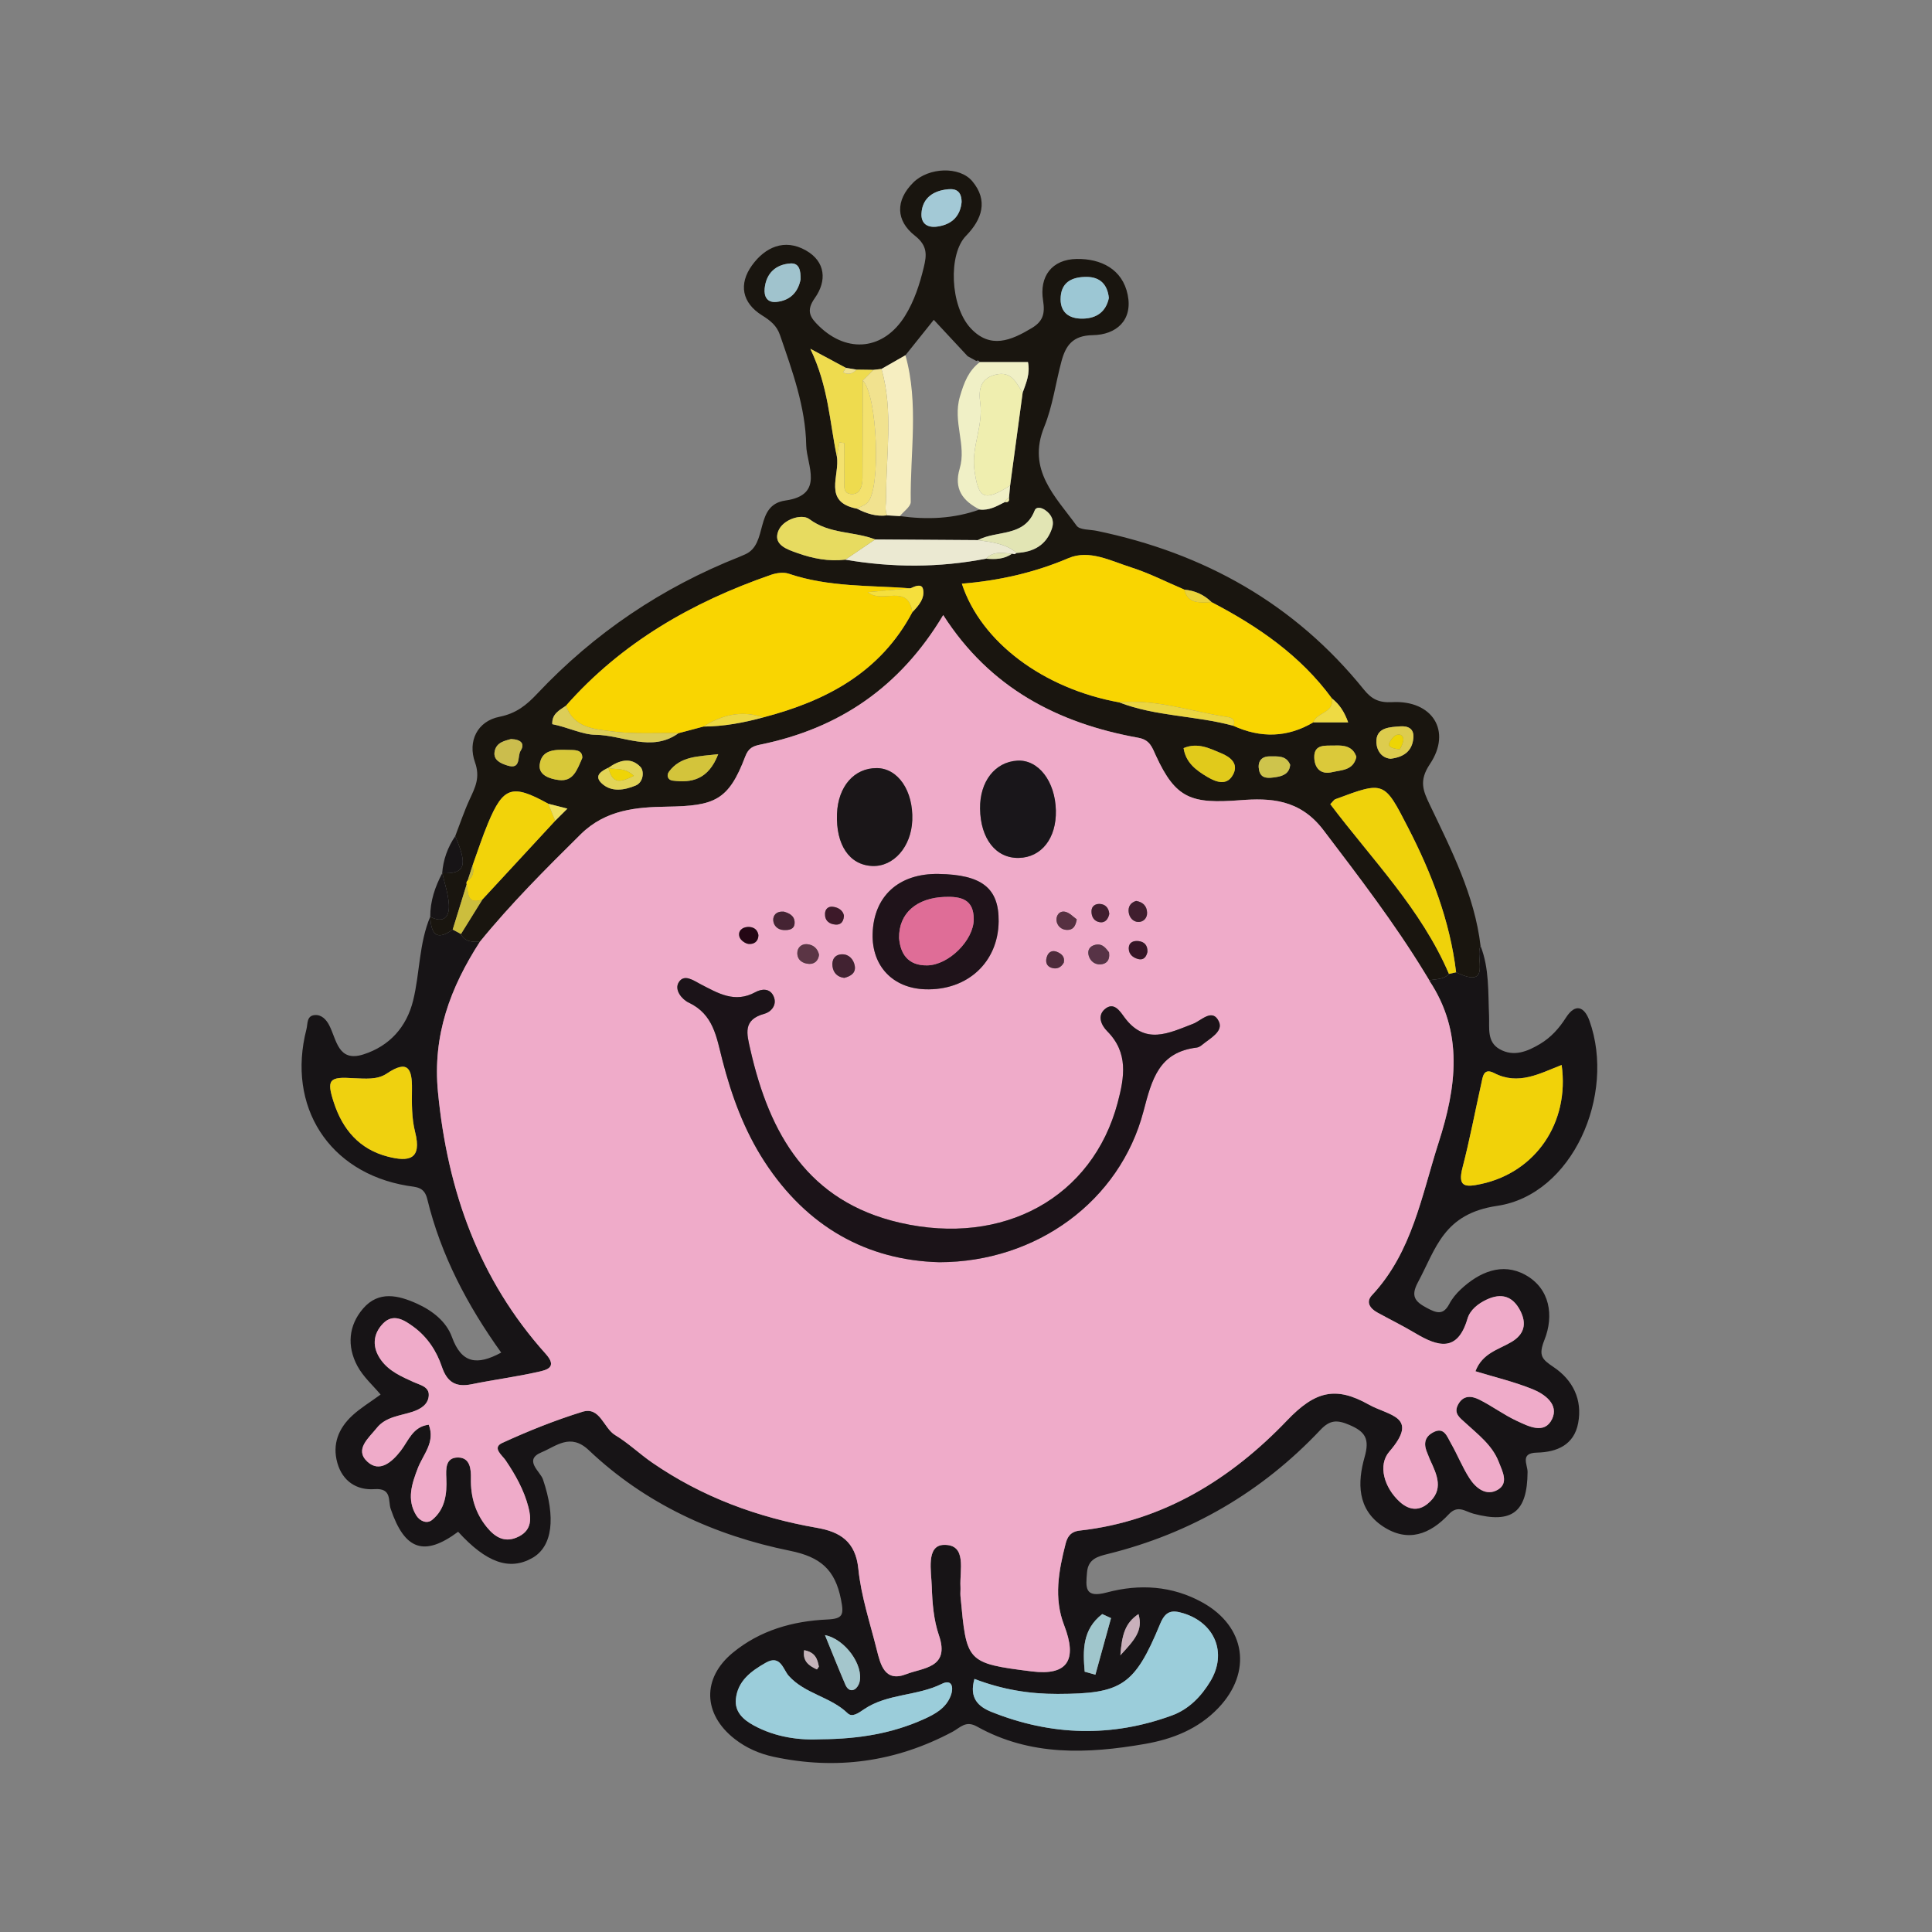
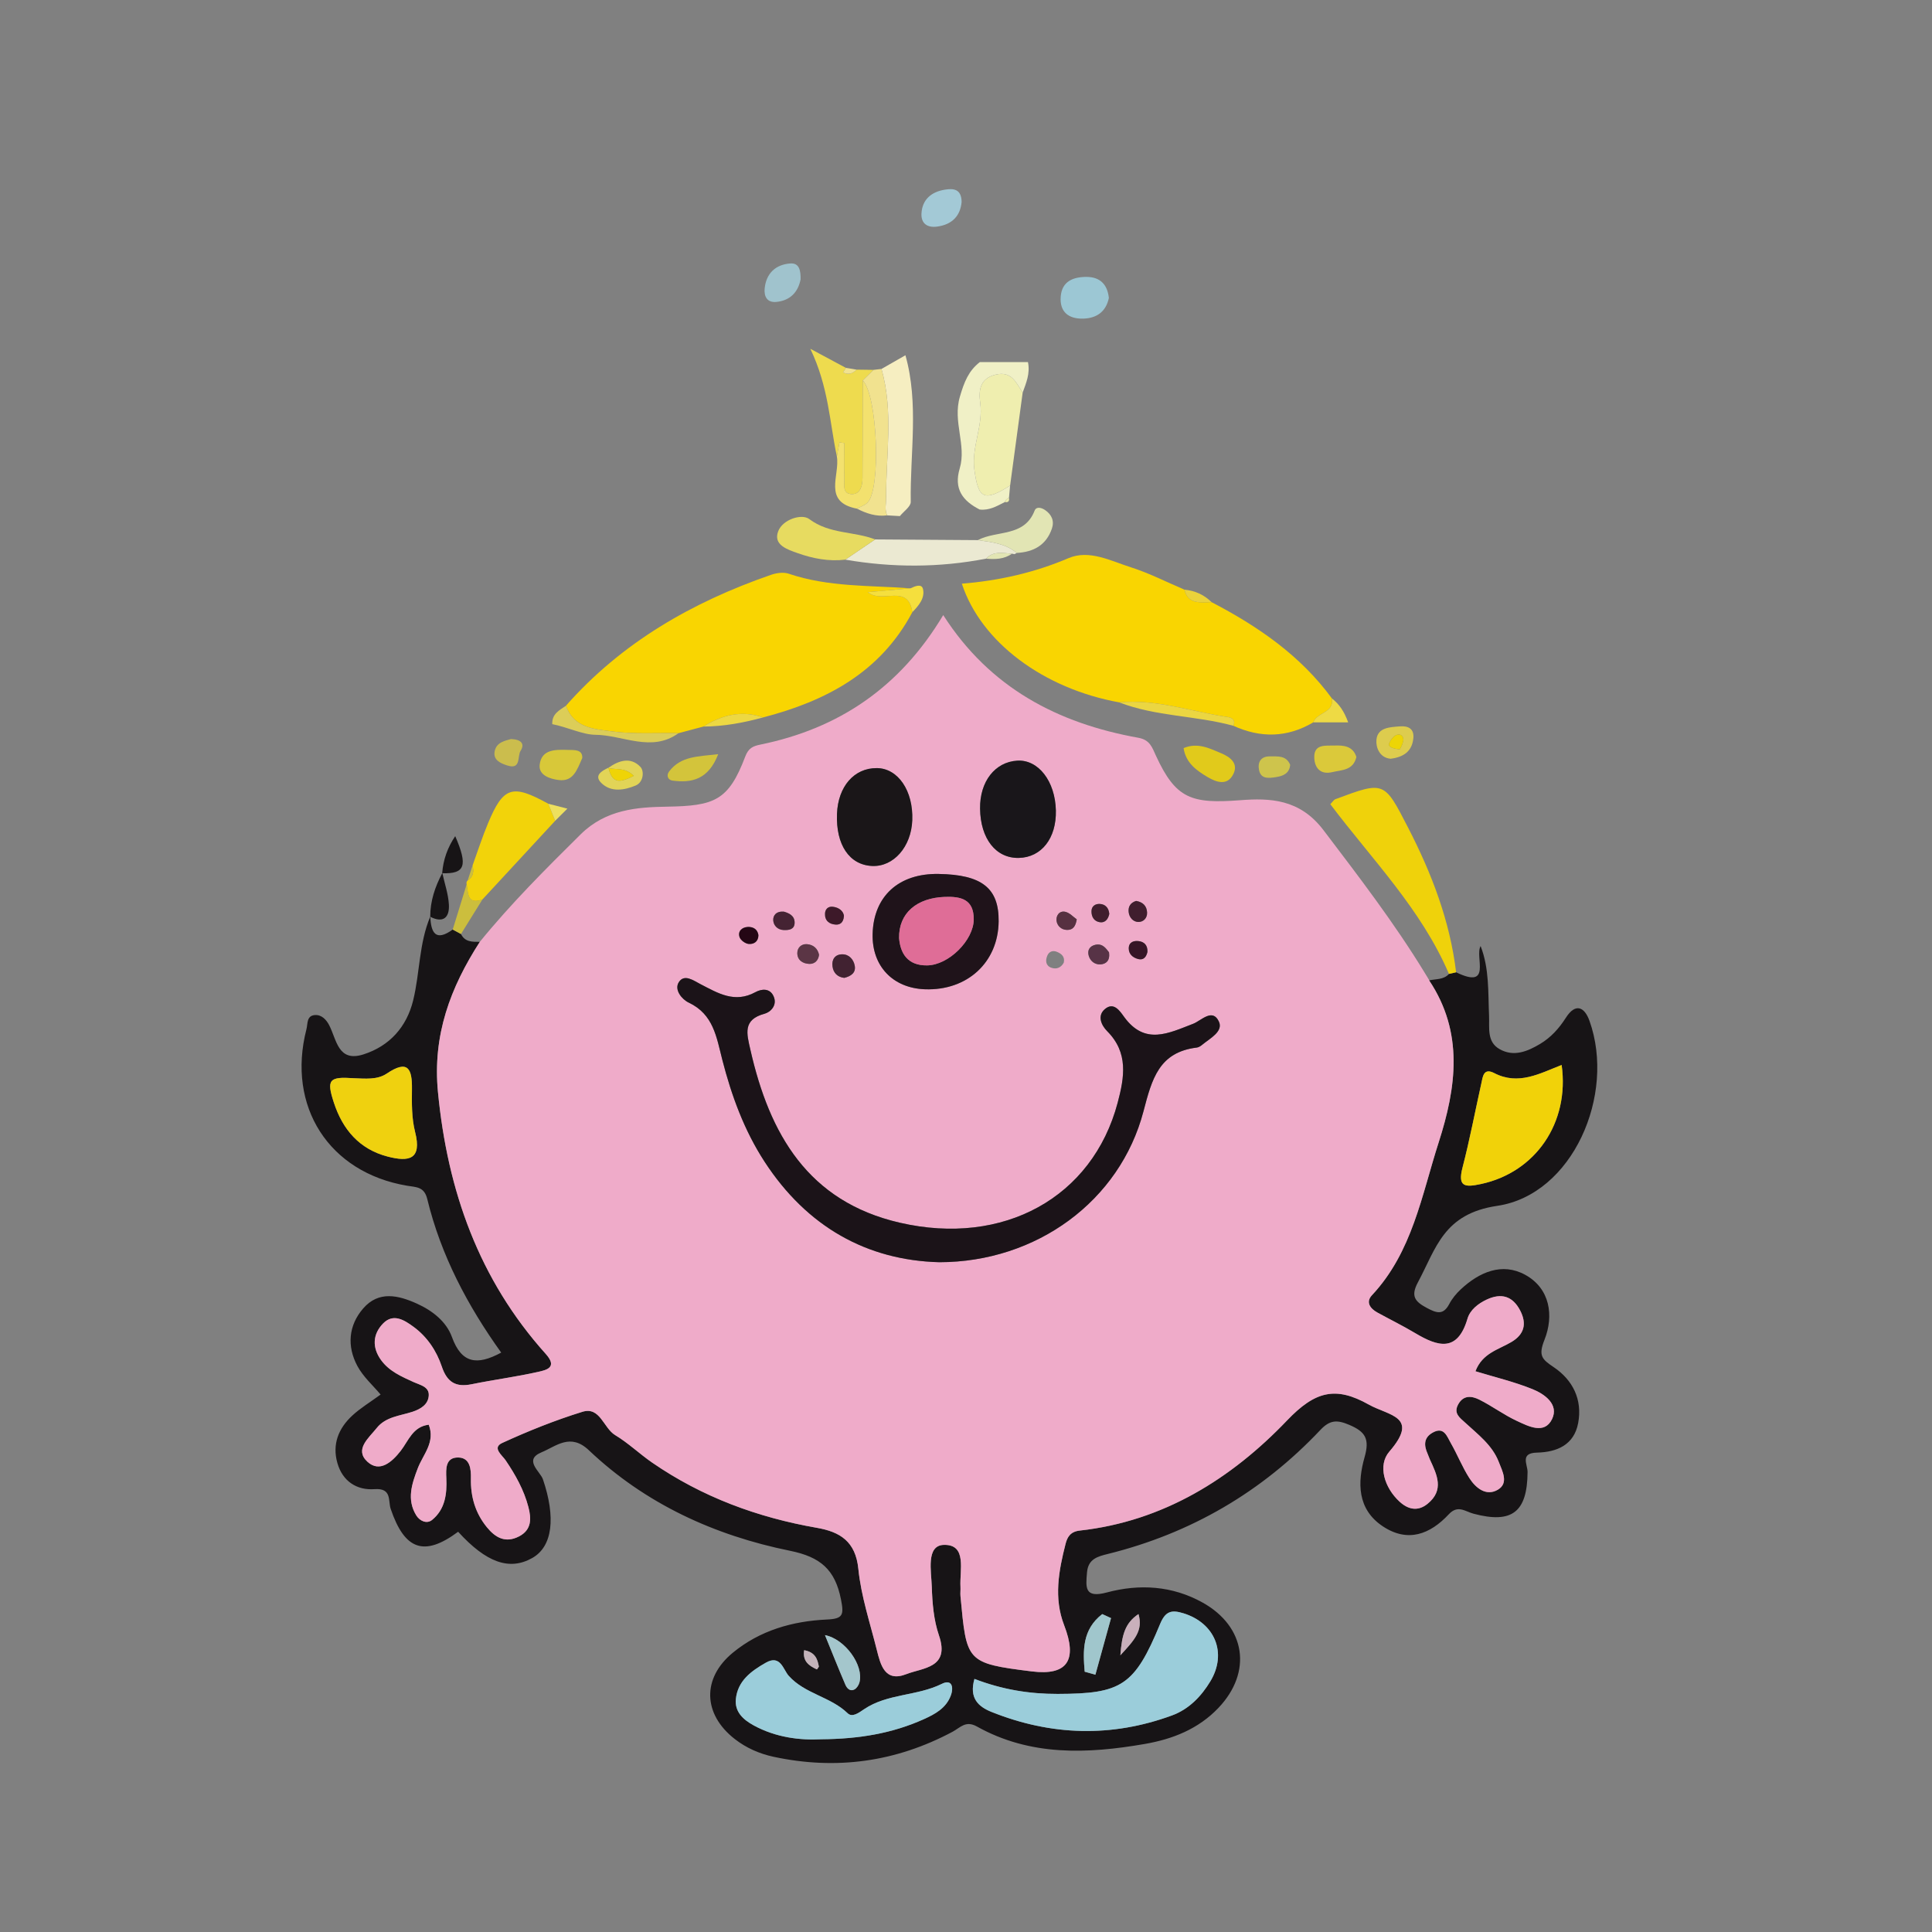
<svg xmlns="http://www.w3.org/2000/svg" version="1.1" id="Layer_1" x="0px" y="0px" width="512px" height="512px" viewBox="0 0 512 512" style="enable-background:new 0 0 512 512;" xml:space="preserve">
  <rect x="0" y="0" width="512" height="512" fill="#808080" stroke="none" />
  <style type="text/css">
	.st0{fill:#171416;}
	.st1{fill:#19150F;}
	.st2{fill:#EFABC9;}
	.st3{fill:#9BCDDA;}
	.st4{fill:#F1D209;}
	.st5{fill:#EFD20B;}
	.st6{fill:#EFD10F;}
	.st7{fill:#A0C6CC;}
	.st8{fill:#A4C6CC;}
	.st9{fill:#CCBE3D;}
	.st10{fill:#C9B0BB;}
	.st11{fill:#C4B3BA;}
	.st12{fill:#F9D501;}
	.st13{fill:#F2D30A;}
	.st14{fill:#EFEEAF;}
	.st15{fill:#EEDB4E;}
	.st16{fill:#F6EEC1;}
	.st17{fill:#F0F0C6;}
	.st18{fill:#EBE9D2;}
	.st19{fill:#E7DB60;}
	.st20{fill:#F3E16E;}
	.st21{fill:#F1E28F;}
	.st22{fill:#9CC7D4;}
	.st23{fill:#E2E5B4;}
	.st24{fill:#A3C9D6;}
	.st25{fill:#E1CA1B;}
	.st26{fill:#A0C3CD;}
	.st27{fill:#DCCD58;}
	.st28{fill:#D8C839;}
	.st29{fill:#DBC93A;}
	.st30{fill:#D3C43B;}
	.st31{fill:#EBD642;}
	.st32{fill:#DDCC4E;}
	.st33{fill:#CBBD4D;}
	.st34{fill:#CEC44C;}
	.st35{fill:#E2D457;}
	.st36{fill:#F5DF3D;}
	.st37{fill:#EDD843;}
	.st38{fill:#EEDA44;}
	.st39{fill:#EAD23B;}
	.st40{fill:#EEE05E;}
	.st41{fill:#1B1318;}
	.st42{fill:#1F131A;}
	.st43{fill:#1A1618;}
	.st44{fill:#19161A;}
	.st45{fill:#412231;}
	.st46{fill:#5B3545;}
	.st47{fill:#573346;}
	.st48{fill:#401E2E;}
	.st49{fill:#452333;}
	.st50{fill:#573041;}
	.st51{fill:#240614;}
	.st52{fill:#361526;}
	.st53{fill:#4E2B3B;}
	.st54{fill:#3D1929;}
	.st55{fill:#EDD505;}
	.st56{fill:#EFD406;}
	.st57{fill:#DF6D97;}
</style>
  <g id="_x39_2anqQ_1_">
    <g>
      <path class="st0" d="M392.376,250.715c2.329,5.968,1.969,12.261,2.238,18.48c0.139,3.202-0.638,6.89,2.789,8.836    c3.76,2.135,7.405,0.615,10.766-1.397c2.846-1.704,5.01-4.113,6.802-6.921c2.56-4.011,4.94-2.859,6.255,0.811    c7.027,19.618-4.483,46.093-24.447,49.037c-14.271,2.105-16.181,11.251-21.015,20.262c-1.976,3.683-0.782,5.118,2.374,6.796    c2.534,1.347,4.326,2.016,5.94-1.061c0.744-1.419,1.831-2.735,3.007-3.837c4.926-4.616,10.982-7.23,17.087-3.896    c6.649,3.631,7.653,10.885,5.13,17.234c-1.679,4.224-0.664,5.159,2.436,7.244c5.078,3.416,7.658,8.603,6.491,14.823    c-1.088,5.799-5.626,7.708-10.927,7.83c-4.578,0.105-2.466,3.144-2.481,5.151c-0.08,10.597-4.09,13.762-14.321,11.039    c-2.251-0.599-4.152-2.428-6.562,0.155c-4.923,5.278-10.814,7.595-17.448,3.207c-6.869-4.543-6.76-11.681-4.859-18.357    c1.375-4.828,0.219-6.735-4.058-8.549c-3.2-1.358-5.108-1.363-7.657,1.339c-15.515,16.452-34.323,27.408-56.3,32.863    c-2.688,0.667-5.238,1.298-5.546,4.873c-0.346,4.017-0.705,6.932,5.265,5.334c8.629-2.31,17.339-1.794,25.374,2.686    c11.45,6.384,13.2,18.441,4.178,27.918c-5.312,5.58-12.098,8.258-19.458,9.539c-15.256,2.655-30.403,3.28-44.527-4.612    c-3.008-1.681-4.416,0.294-6.474,1.392c-14.988,7.999-30.818,10.198-47.423,6.628c-3.758-0.808-7.245-2.335-10.302-4.719    c-8.417-6.565-8.73-16.087-0.505-22.856c7.201-5.927,15.843-8.386,24.981-8.804c4.255-0.195,4.496-1.226,3.686-5.324    c-1.557-7.887-5.417-11.248-13.495-12.889c-20.003-4.064-38.324-12.422-53.33-26.657c-4.891-4.64-8.66-1.043-12.498,0.541    c-4.922,2.031-0.377,5.068,0.344,7.193c3.418,10.065,2.594,17.782-2.854,20.847c-6.034,3.394-12.172,1.215-19.623-6.967    c-8.981,6.666-14.165,4.865-17.87-6.051c-0.727-2.141,0.391-5.578-4.301-5.24c-4.669,0.337-8.452-2.058-9.835-6.94    c-1.408-4.969,0.314-9.182,3.934-12.54c2.167-2.011,4.76-3.563,7.524-5.588c-1.983-2.382-4.613-4.693-6.161-7.584    c-2.797-5.224-2.362-10.733,1.552-15.244c4.105-4.733,9.291-3.504,14.25-1.262c4.099,1.853,7.773,4.738,9.26,8.833    c2.538,6.996,6.597,7.633,13.06,4.138c-8.912-12.431-15.983-25.79-19.593-40.689c-0.803-3.314-2.923-3.128-5.358-3.538    c-20.708-3.489-31.926-20.999-26.663-41.466c0.379-1.474,0.008-3.578,2.223-3.758c1.798-0.146,3.051,1.236,3.8,2.68    c2.003,3.863,2.326,9.897,9.081,7.746c6.942-2.211,11.451-7.297,13.169-14.274c1.808-7.344,1.538-15.137,4.549-22.259    c0.178,4.259,1.387,6.741,5.945,3.447c0.73,0.396,1.46,0.791,2.191,1.187c1.056,2.165,3.046,2.074,5,2.068    c-7.81,12.125-12.562,24.726-11.1,39.826c2.537,26.197,10.855,49.653,28.558,69.377c3.231,3.6,0.187,4.271-1.968,4.758    c-5.833,1.317-11.788,2.083-17.651,3.282c-4.218,0.863-6.528-0.521-7.93-4.699c-1.389-4.138-3.866-7.867-7.473-10.509    c-2.413-1.768-5.345-3.685-8.066-0.904c-2.764,2.826-2.97,6.346-0.572,9.681c2.153,2.995,5.433,4.402,8.667,5.873    c1.673,0.761,4.11,1.191,3.995,3.515c-0.118,2.38-2.093,3.613-4.31,4.344c-3.317,1.093-7.093,1.297-9.487,4.312    c-2.104,2.649-5.991,5.701-2.439,8.944c3.212,2.931,6.457,0.106,8.796-2.899c2.075-2.665,3.185-6.415,7.436-6.928    c1.793,4.644-1.495,7.86-2.9,11.525c-1.586,4.137-2.982,8.283-0.428,12.475c0.905,1.486,2.791,2.394,4.216,1.232    c3.439-2.806,3.963-6.839,3.772-11.037c-0.114-2.486-0.252-5.545,3.147-5.506c3.193,0.037,3.416,3.158,3.367,5.558    c-0.099,4.844,1.17,9.154,4.211,12.895c2.239,2.753,4.9,4.332,8.533,2.459c3.433-1.77,3.264-4.804,2.491-7.78    c-1.172-4.512-3.431-8.546-6.048-12.405c-0.907-1.338-3.656-3.314-0.891-4.583c6.9-3.166,14.001-6.014,21.248-8.257    c4.709-1.458,5.571,4.307,8.687,6.179c3.477,2.089,6.46,4.981,9.817,7.294c13.215,9.105,27.895,14.53,43.653,17.275    c6.06,1.056,10.24,3.563,10.971,10.861c0.725,7.236,3.1,14.317,4.878,21.435c1.005,4.021,2.146,8.703,7.832,6.481    c4.412-1.725,11.632-1.599,8.646-10.291c-1.389-4.043-1.757-8.556-1.891-12.877c-0.126-4.065-1.577-10.969,3.204-11.088    c6.219-0.154,4.142,6.783,4.396,11.13c0.047,0.814-0.076,1.64,0,2.449c1.646,17.405,1.425,17.772,18.906,19.95    c9.481,1.181,12.138-3.024,8.564-12.247c-2.786-7.189-1.444-14.435,0.389-21.579c0.453-1.767,1.259-3.22,3.75-3.496    c22.14-2.455,40.178-13.736,54.952-29.199c7.429-7.775,12.869-9.122,21.633-4.201c5.347,3.003,13.553,3.111,5.456,12.478    c-3.107,3.594-1.366,9.524,2.74,13.281c2.211,2.023,4.784,2.657,7.373,0.566c4.527-3.657,2.509-7.721,0.643-11.757    c-0.228-0.493-0.382-1.021-0.606-1.516c-1.01-2.229-1.063-4.271,1.349-5.619c3.01-1.683,3.78,1.017,4.776,2.742    c1.761,3.052,3.056,6.387,4.953,9.341c1.686,2.625,4.457,4.868,7.527,3.057c2.966-1.75,1.196-4.907,0.255-7.352    c-1.731-4.496-5.544-7.301-8.93-10.438c-1.363-1.263-3.111-2.402-1.864-4.757c1.385-2.616,3.634-2.318,5.615-1.333    c3.399,1.691,6.485,4.024,9.92,5.621c3.107,1.445,7.364,3.697,9.375-0.461c1.869-3.862-1.914-6.613-5.189-7.934    c-4.854-1.959-10.006-3.18-15.112-4.74c1.823-4.829,6.132-5.728,9.557-7.768c3.4-2.026,4.1-4.846,2.296-8.324    c-1.999-3.853-5.001-4.705-8.858-2.912c-2.312,1.075-4.427,2.772-5.101,5.061c-2.64,8.974-7.824,7.442-13.846,3.849    c-3.267-1.949-6.691-3.632-10.03-5.462c-1.938-1.061-3.15-2.773-1.447-4.593c10.692-11.425,13.149-26.4,17.674-40.473    c4.7-14.617,6.707-29.13-2.514-42.958c1.794-0.437,3.83-0.136,5.249-1.72c0.634-0.144,1.267-0.288,1.901-0.432    C395.52,262.323,390.768,253.549,392.376,250.715z M258.24,444.93c-1.464,5.104,1.038,7.354,4.549,8.759    c15.796,6.318,31.777,6.789,47.786,0.923c4.469-1.637,7.76-5.024,10.196-9.074c4.495-7.473,1.189-15.437-7.17-18.006    c-3.154-0.97-4.756-0.557-6.166,2.853c-6.772,16.378-10.237,18.482-27.136,18.522C272.849,448.927,265.69,447.78,258.24,444.93z     M217.652,460.923c10.058-0.082,18.845-1.573,27.144-5.312c2.973-1.339,5.91-2.912,7.165-6.251    c0.839-2.232,0.316-4.455-2.369-3.121c-6.595,3.276-14.435,2.538-20.627,6.741c-1.43,0.97-3.113,2.231-4.342,1.041    c-4.534-4.391-11.298-5.104-15.604-9.909c-1.476-1.648-2.16-5.691-6.052-3.486c-3.882,2.199-7.464,4.806-7.955,9.633    c-0.342,3.362,1.901,5.445,4.702,6.976C205.644,460.476,212.042,461.217,217.652,460.923z M413.851,282.233    c-5.781,2.233-11.419,5.482-17.859,2.153c-2.88-1.489-3.033,0.983-3.434,2.778c-1.654,7.413-3.061,14.889-4.97,22.235    c-1.359,5.231,0.71,5.269,4.877,4.379C406.901,310.695,415.992,297.578,413.851,282.233z M93.733,285.737    c-6.506-0.444-7.249,0.354-5.268,6.428c2.329,7.141,6.746,12.395,14.306,14.347c5.569,1.438,9.104,0.808,7.233-6.528    c-0.925-3.628-0.88-7.569-0.832-11.363c0.068-5.402-1.056-7.894-6.677-4.11C99.946,286.227,96.733,285.836,93.733,285.737z     M294.435,428.814c-0.778-0.355-1.556-0.71-2.335-1.065c-5.291,4.103-5.133,9.642-4.647,15.268    c0.946,0.266,1.892,0.531,2.837,0.797C291.672,438.814,293.053,433.814,294.435,428.814z M218.627,433.324    c1.837,4.497,3.562,8.839,5.403,13.132c0.404,0.942,1.243,1.917,2.459,1.23c0.595-0.336,1.097-1.154,1.279-1.849    C228.948,441.342,223.987,434.378,218.627,433.324z M296.907,438.667c3.805-4.104,6.069-6.587,4.802-10.922    C298.155,430.118,297.323,433.201,296.907,438.667z M213.109,437.321c-0.462,2.926,1.273,4.125,3.367,5.089    c0.047,0.022,0.293-0.387,0.538-0.721C216.655,439.732,216.101,437.869,213.109,437.321z" />
-       <path class="st1" d="M119.973,246.338c-4.558,3.294-5.766,0.813-5.945-3.447c0,0-0.015,0.061-0.015,0.061    c3.499,1.797,5.128,0.142,4.949-3.197c-0.151-2.823-1.13-5.602-1.742-8.4c0,0-0.038,0.057-0.038,0.057    c6.073,0.217,6.849-1.986,3.457-9.824c1.267-3.27,2.374-6.614,3.845-9.79c1.466-3.166,2.822-5.76,1.393-9.791    c-1.968-5.554,0.605-10.883,6.487-12.051c4.48-0.89,7.206-3.147,9.977-6.089c15.167-16.107,33.074-28.17,53.638-36.307    c0.506-0.2,1-0.431,1.499-0.65c6.244-2.744,2.299-13.086,10.691-14.271c10.49-1.481,5.579-9.451,5.49-14.609    c-0.175-10.131-3.679-19.719-6.96-29.256c-0.855-2.485-2.533-3.822-4.73-5.189c-5.349-3.328-6.257-8.307-2.681-13.265    c3.466-4.806,8.603-7.173,14.265-3.969c5.259,2.975,5.621,8.08,2.386,12.638c-2.436,3.432-1.212,5.189,1.153,7.471    c7.584,7.316,17.156,6.24,22.737-2.726c2.466-3.961,3.889-8.366,4.981-12.879c0.78-3.226,1.069-5.712-2.353-8.395    c-5.069-3.976-5.219-9.351-0.404-14.113c4.039-3.994,12.239-4.364,15.63-0.305c4.237,5.072,2.613,10.06-1.675,14.449    c-4.739,4.851-4.249,18.569,1.207,24.465c5.226,5.647,10.754,3.263,16.193,0.002c2.91-1.745,3.6-3.708,3.019-7.319    c-1.026-6.372,2.311-10.913,8.932-11.013c6.35-0.096,12.115,2.656,13.5,9.523c1.368,6.784-3.087,10.576-9.256,10.671    c-5.371,0.083-7.19,2.782-8.314,6.977c-1.548,5.777-2.323,11.85-4.558,17.337c-4.651,11.418,2.999,18.448,8.593,26.192    c0.827,1.145,3.511,0.98,5.348,1.36c28.42,5.89,52.405,19.288,70.765,42.051c2.089,2.591,4.034,3.523,7.5,3.338    c10.63-0.567,15.897,7.635,10.005,16.415c-2.992,4.459-1.779,7.113-0.001,10.839c5.728,12.002,11.835,23.891,13.432,37.386    c-1.608,2.834,3.144,11.609-6.489,6.949c-1.643-13.637-6.472-26.194-12.725-38.324c-6.359-12.335-6.25-12.398-19.263-7.547    c-0.425,0.158-0.713,0.682-1.352,1.324c10.985,14.582,24.099,27.793,31.44,44.978c-1.418,1.584-3.454,1.284-5.249,1.72    c0,0,0.057,0,0.057,0c-0.417-0.684-0.834-1.368-1.252-2.052c-8.07-13.221-17.461-25.455-26.825-37.783    c-6.279-8.266-14.18-8.516-22.068-7.913c-12.918,0.987-17.054-0.371-22.309-11.782c-1.036-2.25-1.585-4.212-4.685-4.769    c-21.276-3.828-39.314-13.174-51.693-32.512c-11.487,19.197-27.686,30.071-48.43,34.317c-1.947,0.399-3.171,0.888-4.031,3.161    c-4.44,11.731-8.177,13.09-20.757,13.295c-7.894,0.129-16.167,0.707-22.88,7.347c-9.274,9.172-18.469,18.35-26.703,28.47    c-1.954,0.006-3.944,0.097-5-2.068c1.897-3.056,3.795-6.111,5.692-9.167c6.425-6.948,12.849-13.897,19.274-20.845    c1.079-1.072,2.158-2.144,3.237-3.217c-1.688-0.432-3.377-0.863-5.065-1.294c-9.561-5.284-11.901-4.567-15.977,5.19    c-1.531,3.665-2.744,7.463-4.102,11.2c-0.422,1.308-0.844,2.616-1.267,3.924c-0.315,0.289-0.409,0.637-0.283,1.045    C122.438,238.353,121.205,242.346,119.973,246.338z M161.25,203.448c-1.791,0.841-3.909,2.064-1.889,4.053    c2.569,2.528,6.091,1.927,9.113,0.662c2.086-0.873,2.269-3.835,1.272-4.899c-2.575-2.748-5.718-1.776-8.529,0.227l0.386,0.281    L161.25,203.448z M227.098,134.797c2.513,1.295,5.12,2.163,8.006,1.778c1.125,0.065,2.249,0.131,3.374,0.196    c7.174,0.991,14.245,0.728,21.134-1.745c2.513,0.312,4.577-0.898,6.68-1.975c0.857,0.133,1.255-0.196,1.094-1.087    c0.102-1.096,0.204-2.192,0.306-3.287c1.108-8.211,2.217-16.422,3.325-24.632c0.9-2.518,2.023-4.994,1.407-8.083    c-4.234,0-8.501,0-12.768,0c-0.205-0.425-0.516-0.525-0.931-0.302c-0.763-0.42-1.525-0.84-2.288-1.26    c-2.986-3.207-5.971-6.413-8.975-9.64c-2.573,3.215-5.042,6.3-7.512,9.386c-2.115,1.208-4.229,2.416-6.345,3.624    c-0.703,0.083-1.407,0.167-2.11,0.25c-1.499-0.022-2.997-0.043-4.496-0.065c-0.946-0.155-1.893-0.311-2.839-0.466    c-2.549-1.369-5.099-2.737-9.412-5.053c4.828,10.047,5.116,19.455,7.029,28.542C222.647,125.932,217.923,133.041,227.098,134.797z     M231.923,142.953c-5.656-2.194-12.086-1.364-17.471-5.402c-1.967-1.475-7.004,0.061-8.218,3.232    c-1.397,3.65,2.463,4.845,5.119,5.792c4.055,1.445,8.291,2.266,12.663,1.744c12.444,2.128,24.873,2.147,37.285-0.266    c2.423,0.211,4.798,0.169,6.896-1.319l0.662,0.13l0.588-0.331c4.426-0.231,7.801-2.036,9.313-6.432    c0.703-2.044-0.047-3.726-1.786-4.923c-0.927-0.638-2.329-1.04-2.789,0.144c-2.753,7.089-10.079,5.148-15.043,7.818    C250.068,143.077,240.995,143.015,231.923,142.953z M241.779,162.233c1.672-1.719,3.373-3.692,2.828-6.117    c-0.345-1.537-2.123-0.773-3.302-0.211c-10.813-0.792-21.768-0.296-32.273-3.863c-1.39-0.472-3.266-0.205-4.716,0.297    c-20.865,7.23-39.547,17.917-54.334,34.685c-1.695,1.198-3.756,2.122-3.623,4.889c3.929,0.751,8.029,2.787,11.41,2.814    c7.299,0.057,14.885,4.758,22.047-0.425c2.199-0.585,4.398-1.17,6.597-1.755c5.389-0.031,10.635-1.005,15.812-2.419    C218.903,185.784,233.308,178.216,241.779,162.233z M352.971,185.089c-8.33-11.38-19.588-19.101-31.891-25.516    c-1.998-1.977-4.411-3.052-7.199-3.31c-4.714-2.006-9.313-4.375-14.174-5.92c-5.343-1.698-11.048-4.769-16.53-2.435    c-9.075,3.864-18.448,5.976-28.279,6.773c5.072,15.498,21.634,27.819,41.693,31.452c9.746,3.777,20.328,3.475,30.287,6.217    c7.21,3.278,14.272,3.156,21.162-0.919c2.984,0,5.968,0,9.237,0C356.217,188.494,354.888,186.587,352.971,185.089z     M293.859,78.964c-0.38-3.652-2.402-5.553-5.844-5.579c-3.497-0.027-6.59,1.087-6.915,5.196c-0.321,4.063,2.062,5.958,5.941,5.858    C290.665,84.346,293.111,82.568,293.859,78.964z M254.839,53.513c-0.052-3.54-2.272-3.605-4.482-3.242    c-3.513,0.576-5.949,2.566-6.157,6.292c-0.148,2.662,1.544,3.843,4.15,3.489C252.338,59.511,254.51,57.194,254.839,53.513z     M313.664,198.258c0.589,3.923,3.421,5.936,6.357,7.669c2.355,1.39,5.268,2.434,6.857-0.856c1.376-2.848-1.004-4.516-3.225-5.443    C320.569,198.341,317.398,196.675,313.664,198.258z M212.167,74.032c0.028-2.154-0.246-4.384-2.694-4.215    c-3.878,0.267-6.416,2.567-6.828,6.611c-0.217,2.129,0.635,3.837,3.117,3.584C209.402,79.642,211.495,77.444,212.167,74.032z     M154.31,200.873c0.08-2.288-2.046-2.096-3.739-2.138c-3.221-0.082-7.052-0.278-7.551,3.915c-0.33,2.772,2.658,3.774,5.076,4.069    C151.912,207.184,152.894,204.102,154.31,200.873z M359.455,200.603c-0.905-2.889-3.402-3.125-5.808-3.029    c-2.232,0.089-5.424-0.507-5.352,3.12c0.052,2.656,1.501,4.697,4.764,3.927C355.585,204.026,358.626,204.204,359.455,200.603z     M190.335,199.863c-5.385,0.64-9.922,0.483-13.022,4.602c-0.799,1.062-0.283,2.243,0.89,2.399    C183.297,207.543,187.721,206.622,190.335,199.863z M368.514,201.075c3.485-0.42,5.737-2.012,6.044-5.491    c0.218-2.465-1.366-3.258-3.545-3.09c-2.656,0.205-5.931,0.273-6.243,3.543C364.579,198.031,365.578,200.814,368.514,201.075z     M135.417,195.853c-1.46,0.449-3.846,0.773-4.328,3.264c-0.449,2.322,1.599,3.186,3.37,3.749c3.71,1.179,2.585-2.45,3.504-3.891    C139.095,197.201,138.244,195.959,135.417,195.853z M341.909,202.683c-1.048-2.54-3.308-2.215-5.37-2.237    c-2.485-0.027-3.3,1.627-2.871,3.664c0.518,2.462,2.676,2.102,4.474,1.833C340.003,205.664,341.702,205.004,341.909,202.683z" />
      <path class="st0" d="M117.219,231.355c0.612,2.798,1.591,5.577,1.742,8.4c0.179,3.339-1.45,4.993-4.949,3.197    C114.006,238.789,115.296,234.985,117.219,231.355z" />
      <path class="st0" d="M120.638,221.588c3.392,7.838,2.617,10.041-3.457,9.824C117.448,227.826,118.628,224.561,120.638,221.588z" />
      <path class="st2" d="M127.163,249.593c8.234-10.12,17.43-19.298,26.703-28.47c6.713-6.64,14.986-7.218,22.88-7.347    c12.579-0.205,16.317-1.564,20.757-13.295c0.86-2.273,2.083-2.762,4.031-3.161c20.744-4.246,36.942-15.12,48.43-34.317    c12.379,19.338,30.417,28.684,51.693,32.512c3.1,0.558,3.649,2.519,4.685,4.769c5.255,11.411,9.391,12.769,22.309,11.782    c7.887-0.603,15.789-0.353,22.068,7.913c9.365,12.329,18.755,24.563,26.825,37.783c0.417,0.684,0.834,1.368,1.252,2.052    c0,0-0.057,0-0.057,0c9.221,13.827,7.214,28.341,2.514,42.958c-4.525,14.073-6.983,29.048-17.674,40.473    c-1.704,1.82-0.491,3.532,1.447,4.593c3.339,1.829,6.764,3.512,10.03,5.462c6.022,3.593,11.206,5.126,13.846-3.849    c0.674-2.29,2.789-3.986,5.101-5.061c3.857-1.793,6.859-0.941,8.858,2.912c1.804,3.477,1.104,6.298-2.296,8.324    c-3.424,2.04-7.734,2.939-9.557,7.768c5.106,1.56,10.258,2.782,15.112,4.74c3.274,1.321,7.057,4.072,5.189,7.934    c-2.012,4.157-6.268,1.905-9.375,0.461c-3.435-1.597-6.522-3.93-9.92-5.621c-1.981-0.985-4.23-1.283-5.615,1.333    c-1.247,2.356,0.501,3.494,1.864,4.757c3.386,3.137,7.199,5.943,8.93,10.438c0.942,2.446,2.711,5.603-0.255,7.352    c-3.07,1.811-5.841-0.432-7.527-3.057c-1.898-2.954-3.192-6.289-4.953-9.341c-0.995-1.725-1.766-4.425-4.776-2.742    c-2.412,1.349-2.359,3.39-1.349,5.619c0.224,0.495,0.378,1.023,0.606,1.516c1.866,4.037,3.884,8.101-0.643,11.757    c-2.589,2.091-5.161,1.458-7.373-0.566c-4.106-3.757-5.847-9.687-2.74-13.281c8.097-9.367-0.109-9.475-5.456-12.478    c-8.764-4.921-14.204-3.575-21.633,4.201c-14.774,15.463-32.812,26.744-54.952,29.199c-2.491,0.276-3.297,1.729-3.75,3.496    c-1.833,7.144-3.175,14.39-0.389,21.579c3.574,9.222,0.916,13.428-8.564,12.247c-17.481-2.178-17.26-2.545-18.906-19.95    c-0.077-0.809,0.047-1.635,0-2.449c-0.254-4.347,1.823-11.284-4.396-11.13c-4.782,0.119-3.33,7.023-3.204,11.088    c0.134,4.321,0.502,8.834,1.891,12.877c2.986,8.692-4.234,8.566-8.646,10.291c-5.686,2.222-6.827-2.46-7.832-6.481    c-1.778-7.117-4.153-14.198-4.878-21.435c-0.731-7.298-4.911-9.806-10.971-10.861c-15.758-2.745-30.438-8.17-43.653-17.275    c-3.357-2.313-6.34-5.205-9.817-7.294c-3.116-1.872-3.978-7.637-8.687-6.179c-7.247,2.244-14.349,5.091-21.248,8.257    c-2.765,1.269-0.017,3.245,0.891,4.583c2.617,3.86,4.876,7.894,6.048,12.405c0.773,2.976,0.941,6.01-2.491,7.78    c-3.633,1.873-6.295,0.294-8.533-2.459c-3.042-3.741-4.31-8.051-4.211-12.895c0.049-2.401-0.174-5.521-3.367-5.558    c-3.399-0.04-3.26,3.02-3.147,5.506c0.192,4.197-0.332,8.231-3.772,11.037c-1.425,1.163-3.311,0.254-4.216-1.232    c-2.554-4.191-1.158-8.338,0.428-12.475c1.405-3.664,4.693-6.881,2.9-11.525c-4.251,0.513-5.362,4.262-7.436,6.928    c-2.339,3.005-5.584,5.831-8.796,2.899c-3.553-3.243,0.334-6.295,2.439-8.944c2.395-3.015,6.171-3.219,9.487-4.312    c2.217-0.731,4.192-1.963,4.31-4.344c0.115-2.324-2.322-2.754-3.995-3.515c-3.234-1.471-6.514-2.878-8.667-5.873    c-2.398-3.335-2.191-6.855,0.572-9.681c2.721-2.782,5.653-0.864,8.066,0.904c3.607,2.642,6.085,6.371,7.473,10.509    c1.402,4.178,3.712,5.562,7.93,4.699c5.863-1.199,11.818-1.966,17.651-3.282c2.155-0.487,5.199-1.158,1.968-4.758    c-17.703-19.724-26.02-43.181-28.558-69.377C114.601,274.319,119.353,261.718,127.163,249.593z M248.927,334.501    c25.746-0.025,47.875-16.207,54.115-40.024c2.24-8.55,4.099-15.646,14.147-16.864c0.504-0.061,1.021-0.419,1.434-0.758    c2.059-1.693,5.619-3.5,4.398-6.129c-1.701-3.662-4.686-0.23-6.833,0.59c-6.456,2.468-12.721,5.765-18.241-1.769    c-1.123-1.532-2.757-4.196-5.182-2.091c-2.037,1.769-0.891,4.266,0.65,5.816c5.684,5.716,4.575,12.208,2.77,18.994    c-6.66,25.039-30.208,38.104-57.713,31.769c-24.345-5.607-34.553-23.495-39.616-45.862c-0.954-4.213-2.09-7.937,3.746-9.516    c1.611-0.436,3.394-2.207,2.466-4.498c-0.966-2.387-3.265-2.11-4.869-1.23c-5.485,3.01-9.933,0.272-14.541-2.107    c-1.875-0.968-4.335-2.829-5.782-0.501c-1.245,2.002,0.834,4.525,2.647,5.382c6.564,3.104,7.346,9.117,8.894,15.144    c2.438,9.493,5.793,18.703,11.208,27.023C213.876,325.159,229.805,334.004,248.927,334.501z M248.706,231.605    c-10.529-0.165-17.182,5.888-17.45,15.876c-0.229,8.513,5.331,14.391,13.895,14.689c11.208,0.39,19.388-7.155,19.5-17.99    C264.742,235.359,260.211,231.785,248.706,231.605z M221.813,215.677c-0.317,8.219,3.285,13.551,9.331,13.816    c5.67,0.248,10.349-5.093,10.618-12.118c0.299-7.793-3.779-13.786-9.403-13.82C226.357,203.519,222.093,208.42,221.813,215.677z     M279.818,214.801c-0.168-7.766-4.646-13.554-10.229-13.22c-5.93,0.355-9.958,5.554-9.859,12.725    c0.11,7.982,4.205,13.187,10.269,13.051C276.005,227.224,279.976,222.145,279.818,214.801z M223.739,259.148    c1.757-0.439,3.145-1.337,2.768-3.265c-0.316-1.614-1.479-2.98-3.277-2.982c-1.92-0.002-2.856,1.345-2.612,3.188    C220.847,257.821,221.931,258.936,223.739,259.148z M217.058,253.037c-0.356-1.686-1.535-2.708-3.227-2.822    c-1.464-0.098-2.537,0.93-2.536,2.364c0.002,1.886,1.465,2.788,3.138,2.862C215.803,255.501,216.848,254.663,217.058,253.037z     M293.902,252.375c-0.744-0.924-1.628-2.402-3.562-2.01c-1.52,0.308-2.297,1.45-1.785,3.027c0.467,1.438,1.718,2.279,3.118,2.178    C293.057,255.471,294.221,254.645,293.902,252.375z M301.083,238.755c-1.481,0.462-2.14,1.491-1.974,2.959    c0.165,1.455,1.178,2.556,2.493,2.614c1.353,0.06,2.459-0.972,2.388-2.517C303.907,240.04,302.822,239.037,301.083,238.755z     M207.742,241.599c-2.026-0.167-2.933,1.001-2.822,2.366c0.106,1.298,1.135,2.426,2.723,2.5c1.411,0.066,2.886-0.121,2.936-1.875    C210.635,242.648,209.064,241.988,207.742,241.599z M285.352,243.635c-0.905-0.63-1.857-1.714-3.003-1.989    c-1.609-0.387-2.531,1.029-2.358,2.373c0.164,1.27,1.188,2.379,2.761,2.42C284.388,246.481,285.048,245.455,285.352,243.635z     M200.993,247.804c-0.266-1.646-1.517-2.233-2.884-2.147c-1.491,0.094-2.65,1.139-2.112,2.704    c0.278,0.807,1.508,1.705,2.384,1.791C199.752,250.286,200.989,249.556,200.993,247.804z M293.973,242.193    c-0.138-1.684-1.147-2.595-2.561-2.643c-0.995-0.034-2.112,0.463-2.154,1.866c-0.047,1.526,0.67,2.701,2.105,2.961    C292.935,244.662,293.697,243.506,293.973,242.193z M304.083,252.27c0.086-1.79-0.878-2.673-2.264-2.857    c-1.336-0.178-2.695,0.219-2.688,1.952c0.006,1.481,1.057,2.382,2.371,2.756C303.174,254.596,303.802,253.458,304.083,252.27z     M281.908,255.122c0.351-1.535-0.537-2.365-1.835-2.885c-1.131-0.453-2.09-0.026-2.529,1.025    c-0.538,1.287-0.446,2.669,1.079,3.202C279.919,256.917,281.149,256.511,281.908,255.122z M223.658,242.687    c-0.179-1.21-1.251-2.19-2.957-2.388c-1.193-0.138-2.002,0.586-2.062,1.781c-0.096,1.906,1.131,2.844,2.834,2.946    C222.471,245.086,223.54,244.657,223.658,242.687z" />
      <path class="st3" d="M258.24,444.93c7.451,2.85,14.609,3.996,22.06,3.978c16.898-0.041,20.364-2.145,27.136-18.522    c1.41-3.411,3.012-3.823,6.166-2.853c8.359,2.569,11.665,10.533,7.17,18.006c-2.436,4.05-5.727,7.437-10.196,9.074    c-16.01,5.865-31.99,5.394-47.786-0.923C259.277,452.285,256.775,450.034,258.24,444.93z" />
      <path class="st3" d="M217.652,460.923c-5.61,0.294-12.008-0.447-17.938-3.688c-2.8-1.531-5.044-3.614-4.702-6.976    c0.491-4.827,4.073-7.434,7.955-9.633c3.892-2.205,4.576,1.839,6.052,3.486c4.306,4.805,11.07,5.518,15.604,9.909    c1.229,1.19,2.913-0.07,4.342-1.041c6.191-4.203,14.032-3.465,20.627-6.741c2.686-1.334,3.208,0.889,2.369,3.121    c-1.255,3.339-4.192,4.912-7.165,6.251C236.497,459.35,227.71,460.841,217.652,460.923z" />
      <path class="st4" d="M413.851,282.233c2.141,15.345-6.95,28.461-21.386,31.545c-4.167,0.89-6.237,0.852-4.877-4.379    c1.909-7.346,3.316-14.822,4.97-22.235c0.4-1.795,0.554-4.266,3.434-2.778C402.432,287.715,408.07,284.466,413.851,282.233z" />
      <path class="st5" d="M383.986,258.094c-7.341-17.185-20.455-30.397-31.44-44.978c0.639-0.641,0.927-1.165,1.352-1.324    c13.014-4.851,12.905-4.788,19.263,7.547c6.253,12.13,11.082,24.687,12.725,38.324C385.253,257.806,384.62,257.95,383.986,258.094    z" />
      <path class="st6" d="M93.734,285.739c2.999,0.097,6.212,0.488,8.762-1.228c5.622-3.784,6.745-1.292,6.677,4.11    c-0.048,3.794-0.094,7.735,0.832,11.363c1.871,7.335-1.664,7.966-7.233,6.528c-7.561-1.953-11.977-7.206-14.306-14.347    C86.484,286.09,87.227,285.293,93.734,285.739z" />
      <path class="st7" d="M294.435,428.814c-1.382,5-2.763,10-4.145,15c-0.946-0.266-1.891-0.531-2.837-0.797    c-0.486-5.626-0.644-11.165,4.647-15.268C292.878,428.104,293.657,428.459,294.435,428.814z" />
      <path class="st8" d="M218.627,433.324c5.36,1.055,10.321,8.019,9.141,12.512c-0.182,0.695-0.685,1.513-1.279,1.849    c-1.217,0.688-2.055-0.288-2.459-1.23C222.189,442.163,220.464,437.821,218.627,433.324z" />
      <path class="st9" d="M119.973,246.338c1.233-3.992,2.465-7.985,3.698-11.977c0.441,2.331,0.085,5.497,4.185,3.997    c-1.897,3.056-3.794,6.111-5.692,9.167C121.433,247.13,120.703,246.734,119.973,246.338z" />
      <path class="st10" d="M296.907,438.667c0.415-5.466,1.248-8.549,4.802-10.922C302.976,432.079,300.712,434.563,296.907,438.667z" />
      <path class="st11" d="M213.109,437.321c2.991,0.548,3.546,2.411,3.905,4.368c-0.245,0.333-0.491,0.743-0.538,0.721    C214.382,441.447,212.648,440.247,213.109,437.321z" />
      <path class="st12" d="M321.08,159.574c12.303,6.415,23.561,14.135,31.892,25.518c0.625,3.88-4.011,3.663-4.931,6.338    c-6.89,4.076-13.952,4.198-21.162,0.919c0.805-2.204-1.352-2.294-2.239-2.434c-9.318-1.477-18.413-4.683-28.048-3.782    c-20.06-3.633-36.621-15.954-41.693-31.452c9.832-0.798,19.204-2.91,28.279-6.773c5.481-2.333,11.186,0.737,16.53,2.435    c4.861,1.545,9.46,3.914,14.174,5.92C314.916,160.337,318.185,159.55,321.08,159.574z" />
      <path class="st12" d="M149.981,187.024c14.787-16.768,33.469-27.455,54.334-34.685c1.451-0.503,3.326-0.769,4.716-0.297    c10.505,3.567,21.461,3.071,32.273,3.863c-3.633,0.325-7.265,0.651-11.305,1.013c3.71,3.204,10.662-2.426,11.779,5.315    c-8.471,15.983-22.876,23.551-39.554,27.894c-5.697-1.983-10.889-0.655-15.813,2.419c-2.199,0.585-4.398,1.17-6.595,1.754    c-5.845-0.101-11.76,0.303-17.52-0.458C157.569,193.218,152.032,192.958,149.981,187.024z" />
      <path class="st13" d="M127.855,238.358c-4.1,1.5-3.743-1.666-4.185-3.997c-0.126-0.408-0.032-0.756,0.283-1.046    c1.491-0.963,1.672-2.349,1.267-3.923c1.358-3.737,2.571-7.535,4.102-11.2c4.076-9.757,6.417-10.474,15.979-5.189    c0.61,1.504,1.219,3.007,1.827,4.51C140.704,224.461,134.28,231.41,127.855,238.358z" />
      <path class="st14" d="M271.016,104.045c-1.108,8.211-2.217,16.422-3.325,24.632c-6.853,4.318-8.459,3.632-9.487-4.338    c-0.763-5.915,2.38-11.499,1.571-17.508c-0.432-3.207-0.237-6.504,4.086-7.547C268.137,98.253,269.297,101.469,271.016,104.045z" />
      <path class="st15" d="M226.998,97.955c1.499,0.022,2.997,0.043,4.501,0.064c-0.951,0.937-1.907,1.874-2.863,2.811    c-0.014,8.61-0.003,17.22-0.059,25.83c-0.013,1.953-0.512,4.252-2.719,4.282c-2.788,0.038-2.019-2.646-2.095-4.348    c-0.137-3.055-0.039-6.12-0.039-9.181c-0.418-0.057-0.836-0.114-1.254-0.17c-0.231,1.244-0.462,2.489-0.694,3.733    c-1.913-9.087-2.201-18.495-7.029-28.542c4.313,2.316,6.862,3.684,9.409,5.052c-0.243,0.399-0.482,0.799-0.722,1.199    C224.82,99.407,225.979,99.02,226.998,97.955z" />
      <path class="st16" d="M239.949,94.146c3.608,12.831,1.209,25.904,1.409,38.865c0.019,1.239-1.875,2.507-2.88,3.761    c-1.124-0.065-2.249-0.131-3.373-0.196c-0.723-1.516-0.268-3.054-0.274-4.621c-0.047-11.403,1.984-22.898-1.226-34.185    C235.719,96.562,237.834,95.354,239.949,94.146z" />
      <path class="st17" d="M271.016,104.045c-1.719-2.576-2.879-5.793-7.155-4.761c-4.323,1.043-4.518,4.34-4.086,7.547    c0.809,6.009-2.334,11.593-1.571,17.508c1.029,7.97,2.634,8.656,9.487,4.338c-0.102,1.096-0.204,2.192-0.305,3.287    c-0.554,0.171-0.919,0.534-1.094,1.088c-2.103,1.077-4.166,2.287-6.68,1.975c-4.493-2.296-6.894-5.454-5.278-10.876    c1.852-6.214-1.909-12.376,0.043-19.015c1.129-3.841,2.259-6.812,5.279-9.174c4.267,0,8.534,0,12.768,0    C273.039,99.051,271.916,101.528,271.016,104.045z" />
      <path class="st18" d="M261.3,148.052c-12.412,2.413-24.84,2.394-37.288,0.266c2.635-1.789,5.273-3.577,7.911-5.365    c9.072,0.062,18.144,0.124,27.218,0.186c3.63,0.54,7.329,0.87,10.305,3.393l-0.588,0.331c0,0-0.662-0.13-0.662-0.13    C265.785,146.588,263.279,145.943,261.3,148.052z" />
      <path class="st19" d="M231.923,142.953c-2.638,1.788-5.276,3.577-7.911,5.365c-4.368,0.523-8.604-0.298-12.659-1.743    c-2.657-0.947-6.517-2.142-5.119-5.792c1.214-3.17,6.252-4.707,8.218-3.232C219.837,141.589,226.267,140.759,231.923,142.953z" />
      <path class="st20" d="M221.776,120.978c0.231-1.244,0.462-2.489,0.694-3.733c0.418,0.057,0.836,0.114,1.254,0.17    c0,3.061-0.098,6.126,0.039,9.181c0.076,1.702-0.693,4.386,2.095,4.348c2.207-0.03,2.707-2.33,2.719-4.282    c0.055-8.61,0.045-17.22,0.059-25.83c3.894,3.81,4.918,28.766,1.255,32.383c-0.735,0.726-1.852,1.066-2.793,1.584    C217.923,133.041,222.647,125.932,221.776,120.978z" />
      <path class="st21" d="M227.098,134.797c0.941-0.518,2.057-0.858,2.793-1.584c3.662-3.617,2.639-28.573-1.255-32.383    c0.956-0.937,1.912-1.875,2.863-2.811c0.699-0.083,1.402-0.166,2.106-0.249c3.211,11.287,1.18,22.781,1.226,34.184    c0.006,1.567-0.448,3.105,0.274,4.621C232.218,136.96,229.611,136.092,227.098,134.797z" />
      <path class="st22" d="M293.859,78.964c-0.748,3.604-3.194,5.382-6.818,5.475c-3.879,0.1-6.263-1.795-5.941-5.858    c0.325-4.109,3.418-5.222,6.915-5.196C291.457,73.411,293.479,75.312,293.859,78.964z" />
      <path class="st23" d="M269.446,146.533c-2.976-2.524-6.675-2.853-10.305-3.393c4.964-2.669,12.29-0.729,15.042-7.818    c0.46-1.184,1.862-0.781,2.789-0.144c1.739,1.196,2.489,2.879,1.786,4.923C277.247,144.497,273.872,146.302,269.446,146.533z" />
      <path class="st24" d="M254.839,53.513c-0.33,3.681-2.502,5.998-6.488,6.539c-2.606,0.354-4.298-0.827-4.15-3.489    c0.208-3.726,2.643-5.715,6.157-6.292C252.567,49.909,254.787,49.974,254.839,53.513z" />
      <path class="st25" d="M313.664,198.258c3.734-1.583,6.905,0.083,9.99,1.37c2.221,0.927,4.601,2.595,3.225,5.443    c-1.59,3.29-4.502,2.246-6.857,0.856C317.085,204.194,314.253,202.182,313.664,198.258z" />
      <path class="st26" d="M212.167,74.032c-0.672,3.412-2.766,5.61-6.405,5.98c-2.482,0.252-3.333-1.455-3.117-3.584    c0.412-4.044,2.95-6.344,6.828-6.611C211.922,69.648,212.195,71.878,212.167,74.032z" />
      <path class="st27" d="M149.981,187.024c2.051,5.934,7.588,6.193,12.315,6.818c5.761,0.761,11.675,0.357,17.52,0.458    c-7.164,5.185-14.75,0.484-22.049,0.426c-3.38-0.027-7.481-2.063-11.41-2.814C146.225,189.146,148.286,188.222,149.981,187.024z" />
      <path class="st28" d="M154.31,200.873c-1.416,3.229-2.398,6.311-6.214,5.846c-2.418-0.295-5.406-1.297-5.076-4.069    c0.499-4.192,4.33-3.996,7.551-3.915C152.264,198.777,154.39,198.585,154.31,200.873z" />
      <path class="st29" d="M359.455,200.603c-0.83,3.601-3.871,3.422-6.397,4.019c-3.263,0.77-4.711-1.271-4.764-3.927    c-0.071-3.627,3.12-3.031,5.352-3.12C356.053,197.478,358.55,197.714,359.455,200.603z" />
      <path class="st30" d="M190.335,199.863c-2.614,6.759-7.038,7.68-12.132,7.001c-1.173-0.156-1.689-1.337-0.89-2.399    C180.413,200.346,184.95,200.503,190.335,199.863z" />
      <path class="st31" d="M296.593,186.133c9.635-0.9,18.73,2.305,28.048,3.782c0.886,0.14,3.043,0.23,2.239,2.434    C316.921,189.608,306.338,189.91,296.593,186.133z" />
      <path class="st32" d="M368.514,201.075c-2.935-0.261-3.935-3.044-3.744-5.038c0.312-3.27,3.586-3.338,6.243-3.543    c2.179-0.168,3.763,0.626,3.545,3.09C374.25,199.063,371.998,200.655,368.514,201.075z M370.96,198.596    c0.032-0.071,0.618-1.005,0.876-2.022c0.321-1.269-0.452-2.222-1.661-1.841c-0.834,0.263-1.622,1.304-2.004,2.183    C367.797,197.776,368.572,198.328,370.96,198.596z" />
      <path class="st33" d="M135.417,195.853c2.827,0.105,3.678,1.348,2.546,3.122c-0.919,1.44,0.206,5.069-3.504,3.891    c-1.77-0.562-3.819-1.427-3.37-3.749C131.571,196.626,133.957,196.302,135.417,195.853z" />
      <path class="st34" d="M341.909,202.683c-0.206,2.321-1.906,2.981-3.767,3.26c-1.798,0.269-3.956,0.629-4.474-1.833    c-0.428-2.037,0.386-3.691,2.871-3.664C338.601,200.469,340.861,200.143,341.909,202.683z" />
      <path class="st35" d="M161.216,203.492c2.812-2.003,5.955-2.975,8.529-0.227c0.997,1.064,0.813,4.026-1.272,4.899    c-3.022,1.265-6.544,1.866-9.113-0.662c-2.02-1.988,0.098-3.212,1.89-4.051c1.022,4.474,3.232,3.897,6.73,2.153    C165.448,203.172,163.151,204.127,161.216,203.492z" />
      <path class="st36" d="M241.779,162.233c-1.117-7.741-8.069-2.111-11.779-5.315c4.04-0.362,7.673-0.688,11.305-1.013    c1.179-0.562,2.957-1.325,3.302,0.212C245.151,158.542,243.451,160.514,241.779,162.233z" />
      <path class="st37" d="M186.412,192.547c4.924-3.074,10.116-4.403,15.813-2.419C197.046,191.542,191.801,192.515,186.412,192.547z" />
      <path class="st38" d="M348.041,191.43c0.92-2.676,5.557-2.458,4.931-6.338c1.915,1.495,3.244,3.402,4.305,6.338    C354.009,191.43,351.025,191.43,348.041,191.43z" />
      <path class="st39" d="M321.08,159.574c-2.896-0.023-6.164,0.764-7.198-3.31C316.67,156.522,319.082,157.597,321.08,159.574z" />
      <path class="st40" d="M147.129,217.513c-0.609-1.503-1.217-3.006-1.827-4.51c1.687,0.431,3.376,0.862,5.064,1.294    C149.287,215.369,148.208,216.441,147.129,217.513z" />
      <path class="st23" d="M261.3,148.052c1.979-2.109,4.484-1.464,6.895-1.319C266.098,148.221,263.723,148.264,261.3,148.052z" />
      <path class="st21" d="M226.998,97.955c-1.019,1.065-2.178,1.451-3.564,0.732c0.24-0.4,0.48-0.8,0.722-1.199    C225.105,97.644,226.052,97.8,226.998,97.955z" />
      <path class="st9" d="M125.22,229.392c0.405,1.575,0.224,2.96-1.267,3.923C124.376,232.008,124.798,230.7,125.22,229.392z" />
      <path class="st0" d="M378.794,259.815c-0.417-0.684-0.835-1.368-1.252-2.052C377.96,258.447,378.377,259.131,378.794,259.815z" />
      <path class="st17" d="M258.723,95.661c-0.763-0.42-1.526-0.841-2.288-1.261C257.198,94.82,257.961,95.24,258.723,95.661z" />
      <path class="st14" d="M266.291,133.052c0.175-0.554,0.54-0.916,1.094-1.088C267.546,132.856,267.148,133.185,266.291,133.052z" />
      <path class="st41" d="M248.927,334.501c-19.122-0.498-35.051-9.342-46.303-26.631c-5.415-8.32-8.77-17.53-11.208-27.023    c-1.548-6.028-2.33-12.041-8.894-15.144c-1.812-0.857-3.891-3.38-2.647-5.382c1.447-2.328,3.908-0.467,5.782,0.501    c4.608,2.379,9.056,5.117,14.541,2.107c1.603-0.88,3.902-1.157,4.869,1.23c0.928,2.292-0.855,4.062-2.466,4.498    c-5.836,1.579-4.7,5.303-3.746,9.516c5.063,22.367,15.271,40.256,39.616,45.862c27.505,6.334,51.053-6.73,57.713-31.769    c1.805-6.786,2.914-13.278-2.77-18.994c-1.541-1.549-2.687-4.047-0.65-5.816c2.424-2.105,4.059,0.558,5.182,2.091    c5.52,7.534,11.785,4.237,18.241,1.769c2.147-0.821,5.132-4.253,6.833-0.59c1.221,2.63-2.339,4.436-4.398,6.129    c-0.412,0.339-0.93,0.697-1.434,0.758c-10.048,1.218-11.907,8.314-14.147,16.864C296.802,318.294,274.673,334.477,248.927,334.501    z" />
      <path class="st42" d="M248.706,231.605c11.505,0.18,16.036,3.754,15.945,12.575c-0.112,10.834-8.292,18.38-19.5,17.99    c-8.564-0.298-14.124-6.176-13.895-14.689C231.524,237.492,238.177,231.44,248.706,231.605z M238.266,248.626    c0.343,4.02,2.25,7.284,7.428,7.214c5.764-0.078,12.324-6.694,12.358-12.171c0.033-5.355-3.376-6.128-7.645-5.983    C242.952,237.94,238.141,241.992,238.266,248.626z" />
      <path class="st43" d="M221.813,215.677c0.28-7.257,4.544-12.158,10.546-12.122c5.624,0.033,9.702,6.026,9.403,13.82    c-0.269,7.025-4.949,12.366-10.618,12.118C225.098,229.229,221.496,223.896,221.813,215.677z" />
      <path class="st44" d="M279.818,214.801c0.158,7.344-3.813,12.423-9.819,12.557c-6.065,0.135-10.159-5.069-10.269-13.051    c-0.099-7.171,3.93-12.37,9.859-12.725C275.172,201.247,279.65,207.035,279.818,214.801z" />
      <path class="st45" d="M223.739,259.148c-1.807-0.212-2.891-1.328-3.121-3.058c-0.244-1.844,0.691-3.19,2.612-3.188    c1.798,0.002,2.961,1.368,3.277,2.982C226.884,257.811,225.495,258.709,223.739,259.148z" />
      <path class="st46" d="M217.058,253.037c-0.21,1.627-1.255,2.465-2.625,2.404c-1.673-0.074-3.136-0.976-3.138-2.862    c-0.001-1.433,1.072-2.462,2.536-2.364C215.523,250.329,216.702,251.351,217.058,253.037z" />
      <path class="st47" d="M293.902,252.375c0.319,2.27-0.845,3.097-2.229,3.196c-1.4,0.1-2.651-0.74-3.118-2.178    c-0.512-1.577,0.265-2.718,1.785-3.027C292.275,249.973,293.159,251.451,293.902,252.375z" />
      <path class="st48" d="M301.083,238.755c1.739,0.282,2.825,1.286,2.906,3.055c0.071,1.545-1.035,2.577-2.388,2.517    c-1.314-0.058-2.328-1.159-2.493-2.614C298.942,240.246,299.601,239.217,301.083,238.755z" />
      <path class="st49" d="M207.742,241.599c1.322,0.389,2.892,1.049,2.838,2.991c-0.05,1.754-1.525,1.941-2.936,1.875    c-1.589-0.074-2.618-1.203-2.723-2.5C204.81,242.6,205.716,241.432,207.742,241.599z" />
      <path class="st50" d="M285.352,243.635c-0.304,1.821-0.963,2.847-2.6,2.803c-1.573-0.042-2.597-1.15-2.761-2.42    c-0.173-1.344,0.749-2.76,2.358-2.373C283.495,241.921,284.446,243.004,285.352,243.635z" />
      <path class="st51" d="M200.992,247.805c-0.002,1.751-1.24,2.481-2.611,2.347c-0.876-0.086-2.106-0.984-2.384-1.791    c-0.539-1.564,0.621-2.609,2.112-2.704C199.475,245.571,200.727,246.158,200.992,247.805z" />
      <path class="st48" d="M293.973,242.193c-0.275,1.313-1.037,2.469-2.611,2.184c-1.435-0.26-2.151-1.436-2.105-2.961    c0.043-1.403,1.159-1.9,2.154-1.866C292.825,239.598,293.835,240.509,293.973,242.193z" />
      <path class="st52" d="M304.083,252.27c-0.281,1.189-0.909,2.326-2.58,1.85c-1.315-0.374-2.366-1.275-2.371-2.756    c-0.007-1.732,1.352-2.129,2.688-1.952C303.206,249.597,304.169,250.48,304.083,252.27z" />
-       <path class="st53" d="M281.908,255.122c-0.759,1.389-1.988,1.795-3.285,1.341c-1.526-0.533-1.618-1.915-1.079-3.202    c0.439-1.05,1.398-1.478,2.529-1.025C281.371,252.757,282.259,253.588,281.908,255.122z" />
      <path class="st54" d="M223.658,242.687c-0.118,1.97-1.188,2.399-2.185,2.339c-1.703-0.102-2.929-1.04-2.834-2.946    c0.06-1.194,0.869-1.919,2.062-1.781C222.408,240.497,223.479,241.477,223.658,242.687z" />
      <path class="st55" d="M370.96,198.596c-2.389-0.268-3.163-0.819-2.789-1.68c0.382-0.879,1.171-1.92,2.004-2.183    c1.209-0.381,1.982,0.572,1.661,1.841C371.579,197.591,370.993,198.525,370.96,198.596z" />
      <path class="st56" d="M161.216,203.492c1.935,0.635,4.232-0.32,6.765,2.112c-3.498,1.744-5.709,2.321-6.73-2.153    c-0.001-0.002,0.352,0.322,0.352,0.322L161.216,203.492z" />
      <path class="st57" d="M238.266,248.626c-0.125-6.633,4.686-10.686,12.142-10.94c4.268-0.145,7.678,0.628,7.645,5.983    c-0.034,5.477-6.594,12.093-12.358,12.171C240.516,255.91,238.609,252.646,238.266,248.626z" />
    </g>
  </g>
</svg>